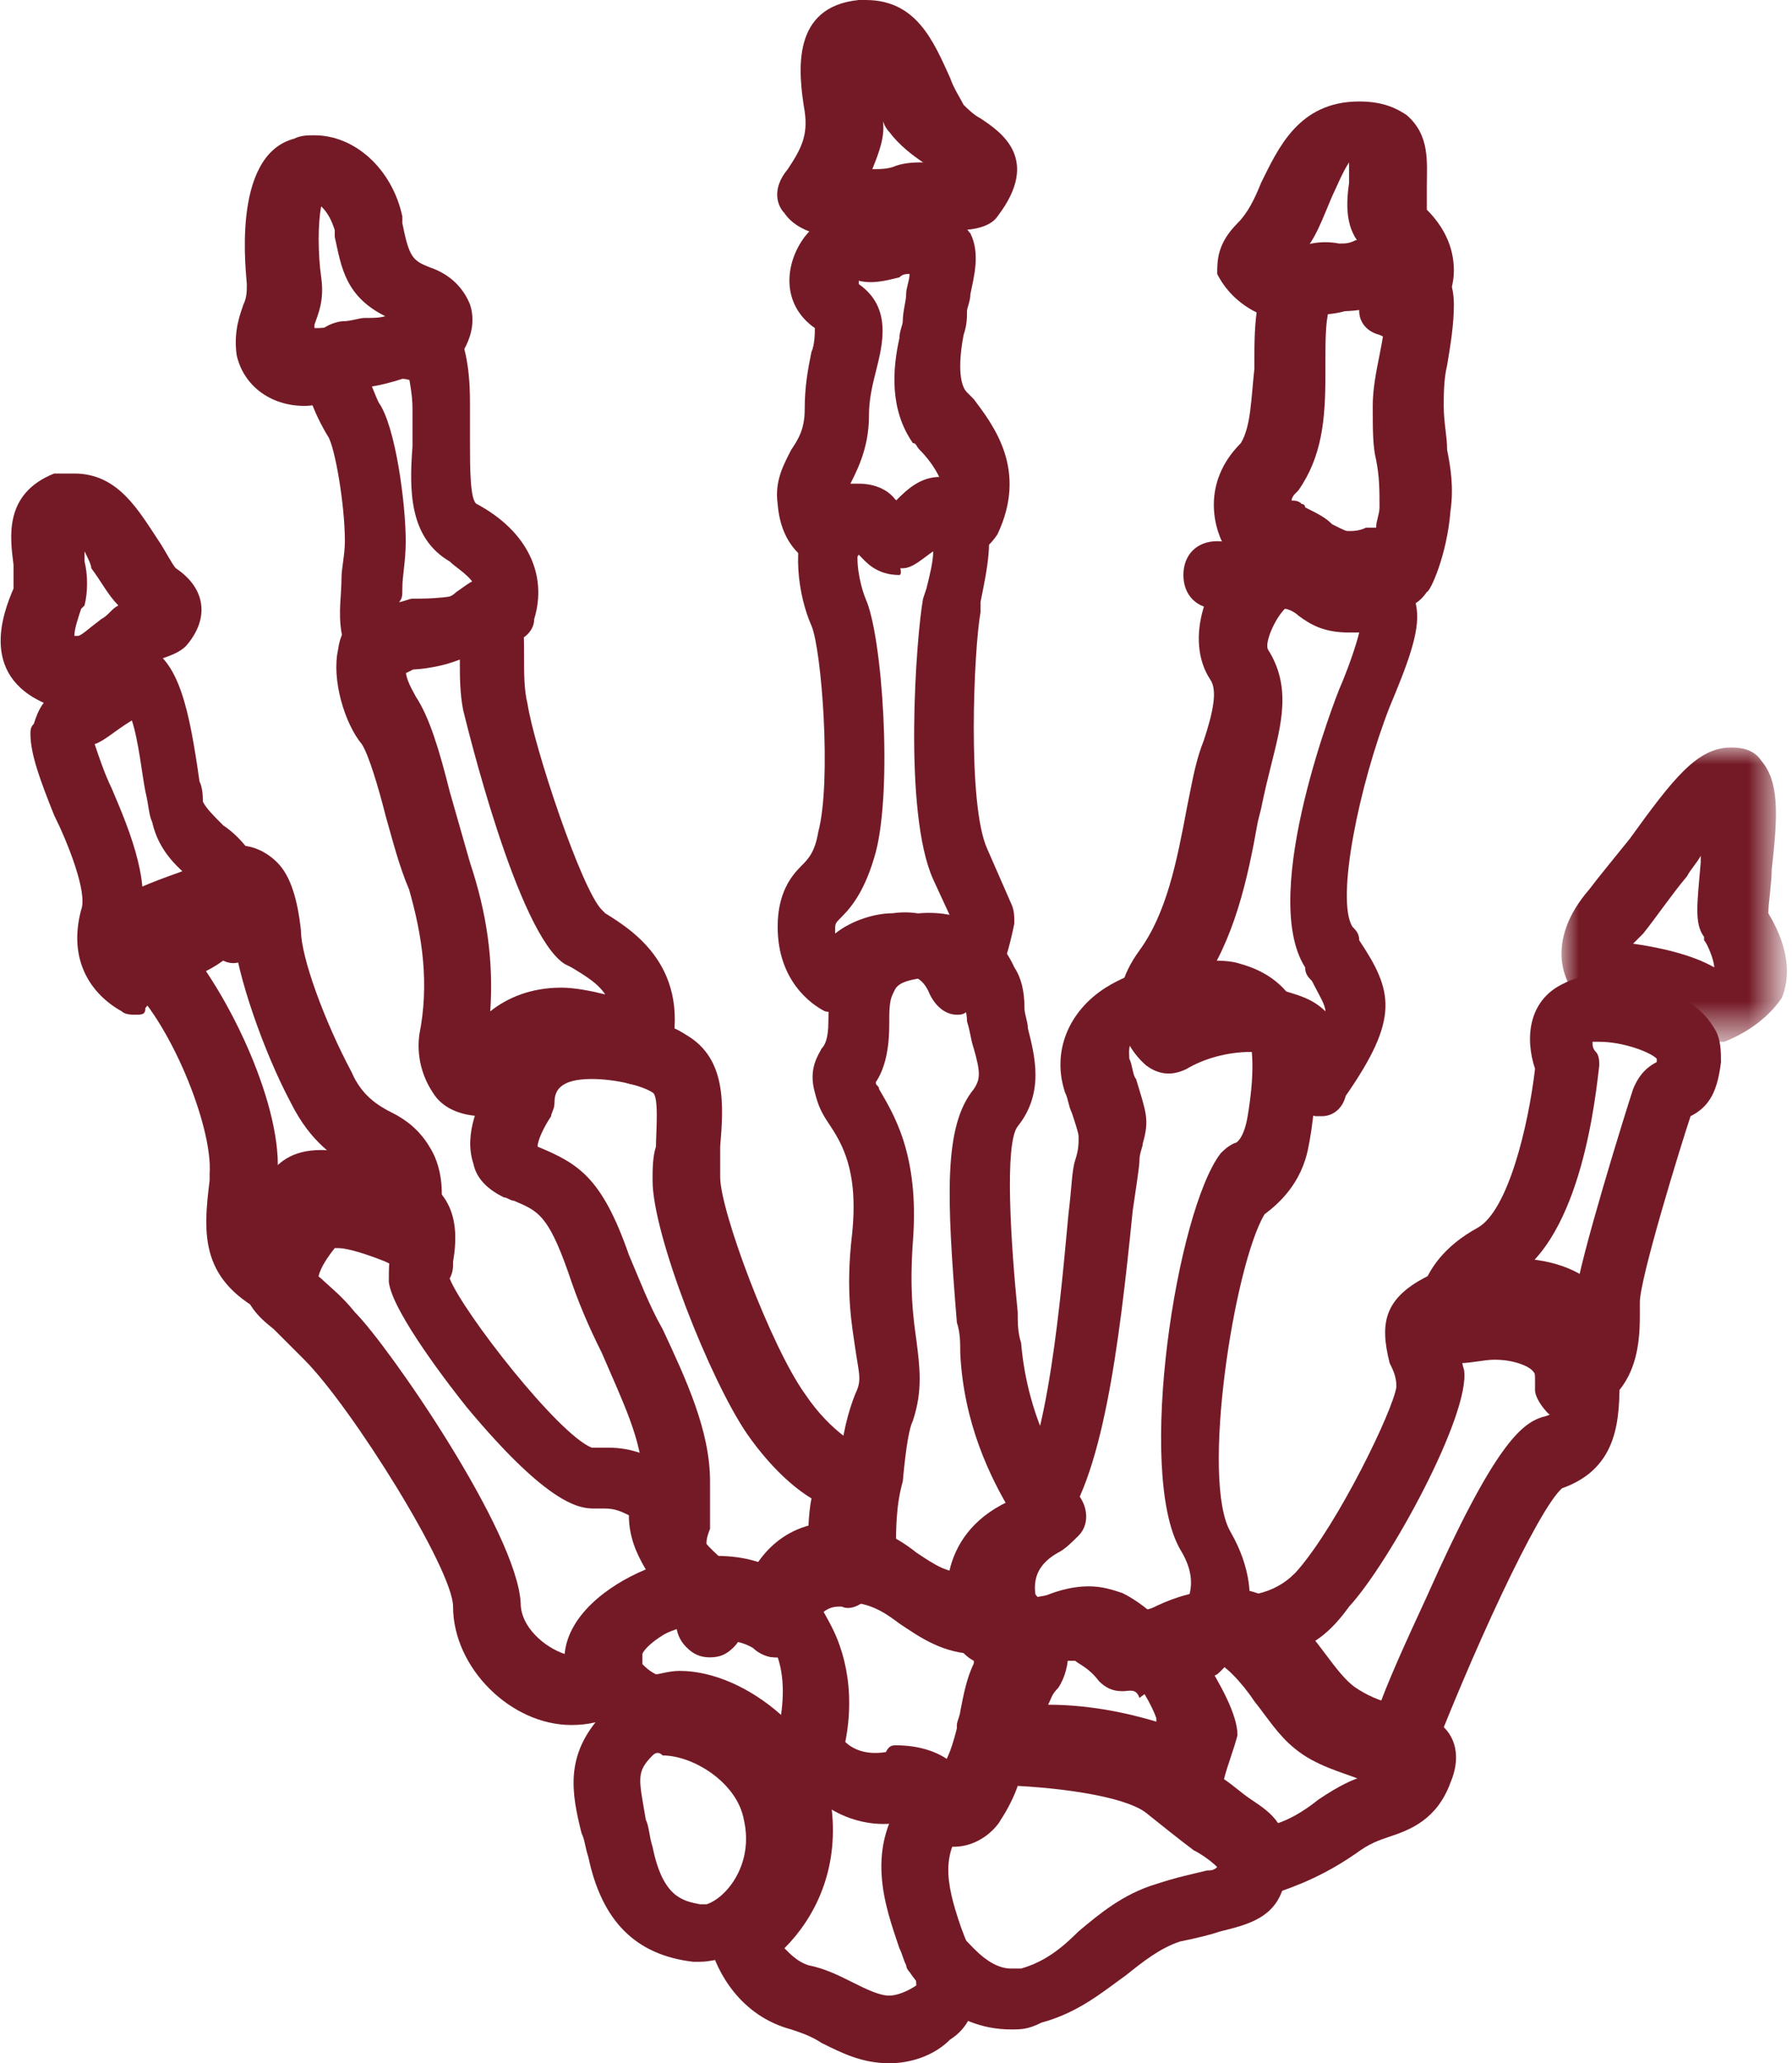
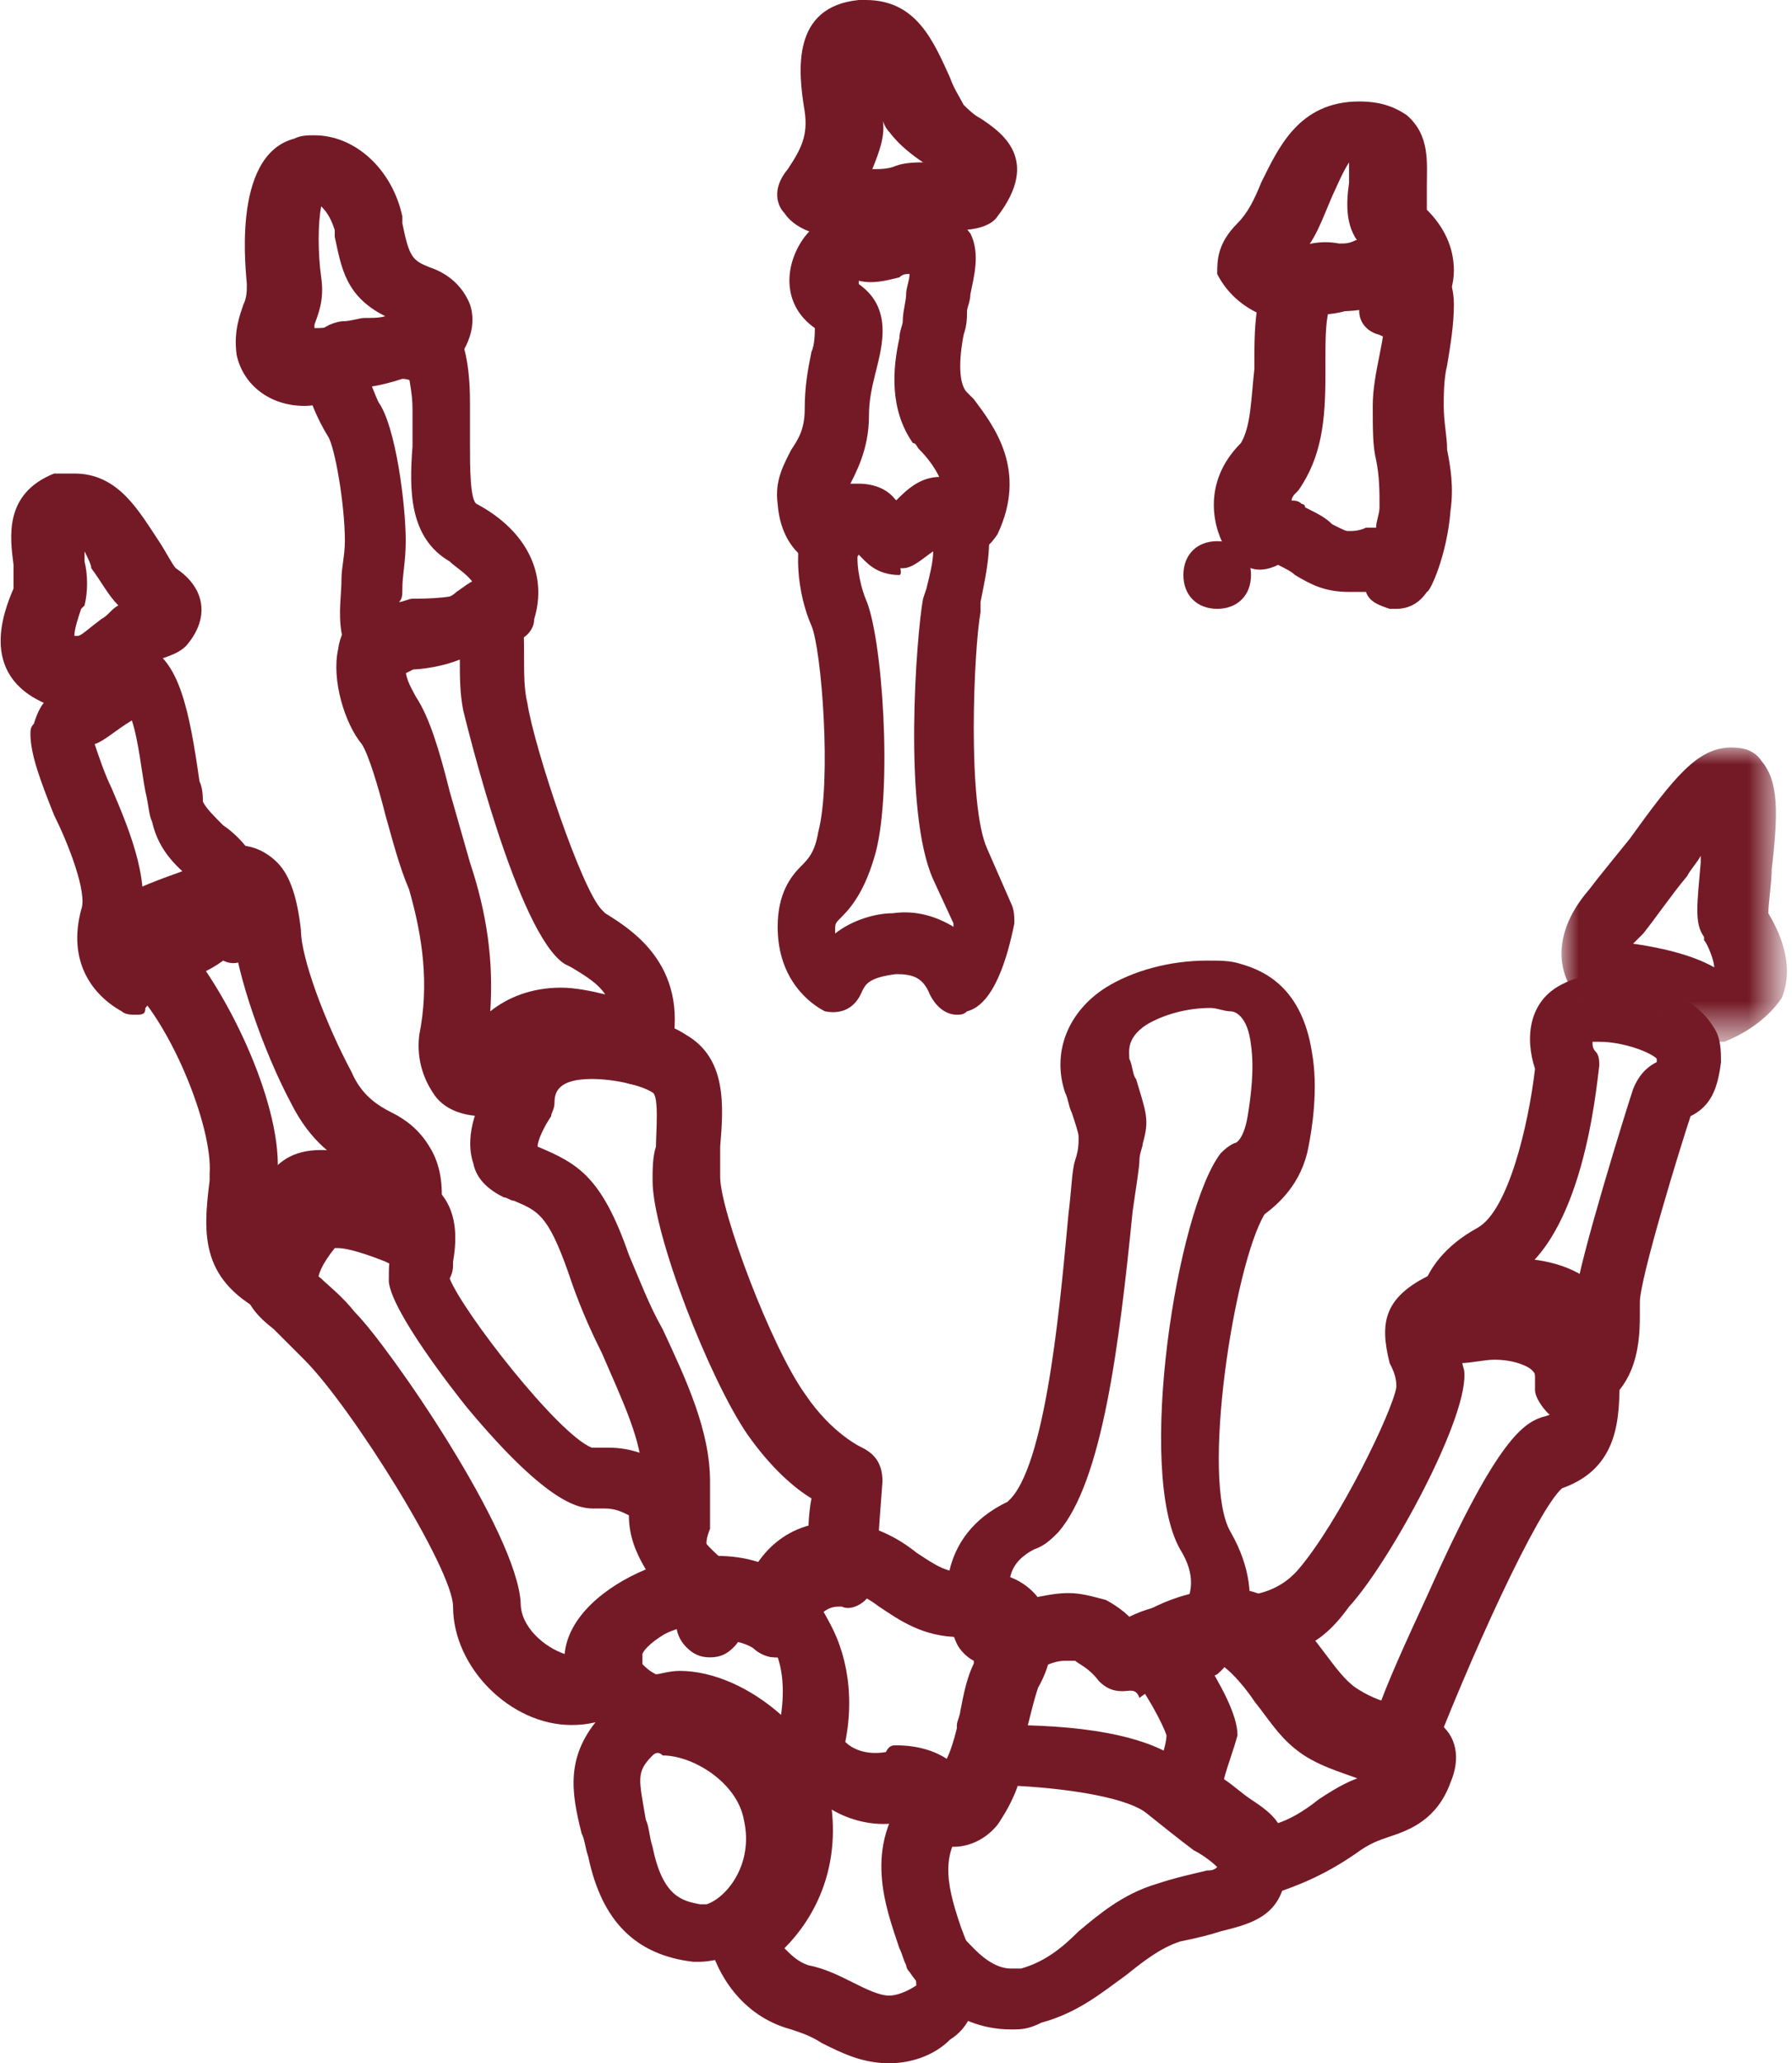
<svg xmlns="http://www.w3.org/2000/svg" version="1.1" id="Layer_1" x="0px" y="0px" viewBox="0 0 53 61" style="enable-background:new 0 0 53 61;" xml:space="preserve">
  <style type="text/css">
	.st0{fill:#741A26;}
	.st1{filter:url(#Adobe_OpacityMaskFilter);}
	.st2{fill-rule:evenodd;clip-rule:evenodd;fill:#FFFFFF;}
	.st3{mask:url(#mask-2_1_);fill:#741A26;}
</style>
  <path id="Fill-1" class="st0" d="M19.3,51.9C19.3,51.9,19.3,51.9,19.3,51.9c-0.5,0.5-0.4,0.7-0.2,1.9c0.1,0.2,0.1,0.5,0.2,0.8  c0.3,1.5,0.9,1.6,1.4,1.7l0,0c0,0,0.1,0,0.2,0c0.6-0.2,1.4-1.2,1.1-2.5c-0.2-1.1-1.5-1.9-2.4-1.9C19.5,51.8,19.4,51.8,19.3,51.9  C19.3,51.9,19.3,51.9,19.3,51.9 M20.7,58c-0.1,0-0.2,0-0.2,0c-1.7-0.2-2.7-1.2-3.1-3.1c-0.1-0.3-0.1-0.5-0.2-0.7  c-0.3-1.2-0.5-2.3,0.6-3.5c0.2-0.2,0.4-0.3,0.6-0.4c0,0,0,0,0,0c0.3-0.1,0.7-0.2,1.1-0.2c1.8,0,3.9,1.3,4.3,3.3  c0.4,2.2-0.9,3.9-2.3,4.5C21.3,57.9,21,58,20.7,58" />
  <path id="Fill-3" class="st0" d="M20.1,49.4c1,0,2.1,0.5,3,1.3c0.1-0.7,0.1-1.6-0.4-2.3c-0.1-0.1-0.2-0.3-0.3-0.3  c-0.3-0.2-0.6-0.3-1-0.3c-1.2,0-2.3,0.8-2.4,1.1c0,0.1,0,0.2,0,0.3c0.1,0.1,0.2,0.2,0.4,0.3C19.5,49.5,19.8,49.4,20.1,49.4 M23.3,54  c0,0-0.1,0-0.1,0c-0.4-0.1-0.7-0.4-0.8-0.8c-0.2-1.2-1.5-1.9-2.3-1.9c-0.2,0-0.3,0-0.3,0c-0.2,0.1-0.4,0.1-0.5,0.1  c-0.8-0.1-1.8-0.6-2.1-1.6C17,49.5,17,49.2,17,48.8c0.2-1.6,2.4-2.8,4.2-2.8c0.8,0,1.5,0.2,2.1,0.6c0.3,0.2,0.6,0.5,0.9,0.8  c0.8,1.2,1,2.7,0.5,4.4c-0.2,0.9-0.6,1.6-0.6,1.6C24,53.8,23.6,54,23.3,54" />
-   <path id="Fill-5" class="st0" d="M26.5,51.6c0.7,0,1.2,0.2,1.5,0.4c0.1-0.2,0.2-0.5,0.3-0.9c0,0,0,0,0-0.1c0-0.1,0.1-0.3,0.1-0.4  c0.1-0.5,0.2-1.1,0.5-1.6c0.1-0.3,0.2-0.5,0.1-0.6c0,0,0,0,0,0c0,0,0,0,0,0c-0.1,0-0.2-0.1-0.4,0c-0.1,0-0.1,0-0.2,0  c-1.1,0-1.8-0.5-2.4-0.9c-0.4-0.3-0.8-0.5-1.2-0.5c0,0-0.1,0-0.1,0c-0.3,0-0.4,0.1-0.6,0.3c0.1,0.1,0.1,0.2,0.2,0.3  c0.7,1,1,2.4,0.7,3.9c0.2,0.2,0.6,0.4,1.2,0.3C26.3,51.6,26.4,51.6,26.5,51.6 M28.2,54c-0.4,0-0.7-0.2-1-0.3l0,0  c-0.3-0.2-0.5-0.3-0.8-0.2c-0.1,0-0.3,0-0.4,0h0c-1.4,0-2.4-0.8-2.8-1.3C23,51.9,23,51.6,23,51.3c0.2-0.8,0.4-2-0.3-2.9  c-0.1-0.1-0.2-0.3-0.3-0.3c-0.3-0.2-0.5-0.6-0.4-1c0.2-0.8,1-2.1,2.7-2.1c0.1,0,0.2,0,0.3,0c0.9,0.1,1.6,0.5,2.1,0.9  c0.6,0.4,0.9,0.6,1.5,0.6c0.4,0,0.8,0,1.2,0.1c0.6,0.2,1.1,0.7,1.2,1.3c0.2,0.6,0.1,1.3-0.3,2c-0.1,0.3-0.2,0.7-0.3,1.1  c0,0.2-0.1,0.4-0.1,0.5c0,0,0,0,0,0.1c-0.1,0.5-0.3,1.1-0.7,1.6C29.4,53.4,28.9,54,28.2,54" />
+   <path id="Fill-5" class="st0" d="M26.5,51.6c0.7,0,1.2,0.2,1.5,0.4c0.1-0.2,0.2-0.5,0.3-0.9c0,0,0,0,0-0.1c0-0.1,0.1-0.3,0.1-0.4  c0.1-0.5,0.2-1.1,0.5-1.6c0.1-0.3,0.2-0.5,0.1-0.6c0,0,0,0,0,0c0,0,0,0,0,0c-0.1,0-0.2-0.1-0.4,0c-0.1,0-0.1,0-0.2,0  c-1.1,0-1.8-0.5-2.4-0.9c-0.4-0.3-0.8-0.5-1.2-0.5c0,0-0.1,0-0.1,0c-0.3,0-0.4,0.1-0.6,0.3c0.1,0.1,0.1,0.2,0.2,0.3  c0.7,1,1,2.4,0.7,3.9c0.2,0.2,0.6,0.4,1.2,0.3C26.3,51.6,26.4,51.6,26.5,51.6 M28.2,54c-0.4,0-0.7-0.2-1-0.3l0,0  c-0.3-0.2-0.5-0.3-0.8-0.2c-0.1,0-0.3,0-0.4,0h0c-1.4,0-2.4-0.8-2.8-1.3C23,51.9,23,51.6,23,51.3c0.2-0.8,0.4-2-0.3-2.9  c-0.1-0.1-0.2-0.3-0.3-0.3c-0.3-0.2-0.5-0.6-0.4-1c0.2-0.8,1-2.1,2.7-2.1c0.1,0,0.2,0,0.3,0c0.9,0.1,1.6,0.5,2.1,0.9  c0.6,0.4,0.9,0.6,1.5,0.6c0.4,0,0.8,0,1.2,0.1c0.6,0.2,1.1,0.7,1.2,1.3c0.2,0.6,0.1,1.3-0.3,2c-0.1,0.3-0.2,0.7-0.3,1.1  c0,0.2-0.1,0.4-0.1,0.5c-0.1,0.5-0.3,1.1-0.7,1.6C29.4,53.4,28.9,54,28.2,54" />
  <path id="Fill-7" class="st0" d="M23,49c-0.6,0-1-0.4-1-1v0c0-0.6,0.4-1,1-1s1,0.4,1,1C24,48.6,23.6,49,23,49" />
  <path id="Fill-9" class="st0" d="M23.2,57.6c0.2,0.2,0.4,0.4,0.7,0.5c0.5,0.1,0.9,0.3,1.3,0.5c0.4,0.2,0.8,0.4,1.1,0.4  c0.2,0,0.5-0.1,0.8-0.3c0-0.1,0-0.2-0.1-0.4c0,0,0,0,0,0l0,0c-0.1-0.2-0.1-0.4-0.2-0.6c-0.3-1-0.8-2.4-0.3-3.8  c-0.7,0.1-1.4-0.1-1.9-0.4c0,0,0,0,0,0C24.8,55.3,24.1,56.7,23.2,57.6 M26.3,61c-0.8,0-1.4-0.3-2-0.6c-0.3-0.2-0.6-0.3-0.9-0.4  c-1.5-0.4-2.2-1.7-2.4-2.5c-0.1-0.5,0.1-1,0.5-1.2c0.6-0.3,1.3-1.3,1.1-2.7c0-0.2,0-0.4,0.1-0.6c0,0,0.3-0.5,0.5-1.3  c0.1-0.4,0.4-0.6,0.7-0.7c0.4-0.1,0.7,0.1,0.9,0.4c0,0,0.6,0.7,1.5,0.6c0.1,0,0.2,0,0.3,0c0.8,0,1.4,0.4,1.7,0.5  c0.2,0.1,0.4,0.4,0.4,0.7c0,0.3,0,0.6-0.2,0.8c-0.7,0.9-0.5,1.8,0,3.2c0.1,0.2,0.1,0.4,0.2,0.6c0,0,0,0,0,0c0.1,0.4,0.5,1.8-0.6,2.5  C27.6,60.8,26.9,61,26.3,61" />
  <path id="Fill-11" class="st0" d="M28.6,57.4c0.2,0.2,0.7,0.8,1.3,0.8c0.1,0,0.2,0,0.3,0c0.7-0.2,1.2-0.6,1.7-1.1  c0.6-0.5,1.3-1.1,2.3-1.4c0.6-0.2,1.1-0.3,1.5-0.4c0.1,0,0.2,0,0.3-0.1c-0.2-0.2-0.5-0.4-0.7-0.5c-0.4-0.3-0.9-0.7-1.4-1.1  c-0.5-0.4-2-0.7-3.8-0.8c-0.1,0.3-0.3,0.7-0.5,1c-0.1,0.2-0.6,0.8-1.4,0.8c0,0-0.1,0-0.1,0c-0.3,0.7,0,1.4,0.3,2.4  C28.5,57.1,28.5,57.3,28.6,57.4 M29.9,60c-1.8,0-2.8-1.4-3-1.7l0,0c-0.1-0.1-0.1-0.2-0.1-0.2v0c-0.1-0.2-0.1-0.3-0.2-0.5  c-0.4-1.2-1.1-3,0.3-4.7c0.3-0.3,0.7-0.4,1.1-0.3c0.1-0.2,0.2-0.5,0.3-0.9c0.1-0.4,0.5-0.7,0.9-0.7c0.1,0,0.2,0,0.5,0  c1.9,0,4.4,0.2,5.5,1.3c0.4,0.4,0.8,0.7,1.2,1c0.6,0.4,1.1,0.8,1.4,1.4C38,55,38,55.3,38,55.6c-0.2,1.1-1.1,1.3-1.9,1.5  c-0.3,0.1-0.7,0.2-1.2,0.3c-0.6,0.2-1.1,0.6-1.6,1c-0.7,0.5-1.4,1.1-2.5,1.4C30.4,60,30.2,60,29.9,60" />
-   <path id="Fill-13" class="st0" d="M31,50.4c1.1,0,2.2,0.2,3.2,0.5c0,0,0,0,0-0.1c-0.1-0.3-0.5-1.1-1.1-1.7c-0.3-0.3-0.5-0.4-0.6-0.5  c-0.1,0-0.1,0-0.2,0c-0.2,0-0.5,0.1-0.7,0.2c0,0.4-0.1,0.8-0.3,1.1C31.1,50.1,31.1,50.2,31,50.4 M34.7,53c-0.2,0-0.5-0.1-0.6-0.2  c-0.4-0.4-2-0.7-3.8-0.7c-0.2,0-0.4,0-0.4,0c-0.3,0-0.5-0.1-0.7-0.3S29,51.3,29,51c0-0.1,0.1-0.3,0.1-0.4c0.1-0.5,0.2-1,0.5-1.4  c0.1-0.2,0.2-0.5,0.1-0.6c-0.1-0.3,0-0.6,0.3-0.9c0.1-0.1,1.1-0.8,2.2-0.8c0.4,0,0.7,0.1,1,0.2c0.4,0.2,0.8,0.5,1.2,0.9  c0.7,0.8,1.6,2.1,1.6,2.8c0,0.7-0.4,1.5-0.4,1.6c-0.1,0.3-0.4,0.4-0.7,0.5C34.8,53,34.8,53,34.7,53" />
  <path id="Fill-15" class="st0" d="M36.2,52.6c0.3,0.2,0.5,0.4,0.8,0.6c0.3,0.2,0.6,0.4,0.8,0.7c0.3-0.1,0.7-0.3,1.2-0.7  c0.6-0.4,1-0.6,1.4-0.7c0.2-0.1,0.3-0.1,0.4-0.2c0,0-0.1,0-0.1,0c-0.5-0.2-1.3-0.4-1.9-0.9c-0.5-0.4-0.8-0.9-1.2-1.3  c-0.4-0.5-0.8-1.1-1.2-1.2c0,0,0,0,0,0c0,0-0.1,0-0.1,0c-0.2,0-0.5,0-0.7,0.1c0.5,0.8,1,1.7,1,2.3C36.5,51.7,36.3,52.2,36.2,52.6   M37.5,56c-0.4,0-0.8-0.2-0.9-0.6c-0.1-0.1-0.5-0.5-0.8-0.7c-0.4-0.3-0.9-0.7-1.4-1.2c-0.3-0.3-0.4-0.7-0.2-1.1  c0.1-0.3,0.3-0.8,0.3-1.1c-0.1-0.3-0.6-1.3-1.2-2c-0.2-0.2-0.3-0.5-0.2-0.7c0-0.3,0.2-0.5,0.4-0.7c0.1-0.1,1.4-1,3-0.9v0  c0,0,0,0,0,0c0.1,0,0.2,0,0.2,0c0,0,0.1,0,0.1,0c1.1,0.2,1.8,1.1,2.4,1.9c0.3,0.4,0.6,0.8,0.9,1c0.3,0.2,0.7,0.4,1.2,0.5  c0.4,0.1,0.8,0.2,1.2,0.5c0.6,0.4,0.7,1.1,0.4,1.8c-0.4,1.1-1.2,1.4-1.8,1.6c-0.3,0.1-0.6,0.2-1,0.5c-1.3,0.9-2.3,1.1-2.4,1.2  C37.6,56,37.6,56,37.5,56" />
  <path id="Fill-17" class="st0" d="M38.3,48.8c0.1,0.1,0.2,0.2,0.3,0.3c0.3,0.4,0.6,0.8,0.9,1.1c0.3,0.3,0.7,0.4,1.2,0.5  c0.3-0.9,0.9-2.2,1.5-3.5c2-4.5,2.8-5.1,3.4-5.3c0.4-0.1,0.4-0.1,0.4-1.4c0-0.2,0-0.5,0-0.7c0-0.1,0-0.2,0-0.3c0-0.2,0-0.2-0.1-0.3  c-0.1-0.1-0.5-0.3-1.2-0.3c-0.4,0-0.7,0.1-1,0.2c-0.1,0-0.2,0.1-0.3,0.1c-0.2,0.1-0.3,0.2-0.4,0.2c0,0.1,0,0.1,0.1,0.2  c0.1,0.2,0.1,0.6,0.2,0.9c0.2,1.3-2.2,5.7-3.4,7C39.4,48.2,38.9,48.6,38.3,48.8 M41.3,53c-0.2,0-0.4-0.1-0.6-0.2  c-0.1,0-0.3-0.1-0.5-0.2c-0.5-0.2-1.3-0.4-1.9-0.9c-0.5-0.4-0.8-0.9-1.2-1.4c-0.4-0.6-0.9-1.1-1.2-1.2C35.3,49,34.9,48.5,35,48  c0.1-0.5,0.6-0.9,1.1-0.8c0.1,0,0.2,0,0.3,0c0.6,0,1.4-0.1,2-0.8c1.2-1.4,2.8-4.7,2.9-5.4c0-0.3-0.1-0.5-0.2-0.7  c-0.3-1.2-0.2-2,1.4-2.7c0.2-0.1,0.4-0.2,0.6-0.2c0.5-0.2,1.1-0.2,1.6-0.2c1.1,0,2,0.3,2.6,0.9c0.4,0.5,0.7,1.1,0.6,1.7  c0,0.1,0,0.1,0,0.2c0,0.3,0,0.5,0,0.7c0,1.2,0,2.7-1.7,3.3c-0.7,0.6-2.7,4.9-4.1,8.6c-0.1,0.3-0.4,0.5-0.7,0.6  C41.4,53,41.3,53,41.3,53" />
  <path id="Fill-19" class="st0" d="M31.6,47.1c0.4,0,0.7,0.1,1.1,0.2c0.2,0.1,0.5,0.3,0.7,0.5c0.4-0.2,1-0.4,1.7-0.4  c0.1-0.3,0.3-0.8-0.2-1.6c-1.3-2.3-0.1-10,1.2-11.7c0.1-0.1,0.2-0.2,0.4-0.3c0.1,0,0.3-0.2,0.4-0.8c0.1-0.6,0.2-1.4,0.1-2.1  c-0.1-0.9-0.5-1-0.6-1c-0.2,0-0.4-0.1-0.6-0.1c-0.7,0-1.4,0.2-1.9,0.5c-0.6,0.4-0.5,0.8-0.5,1c0.1,0.2,0.1,0.5,0.2,0.6  c0.3,1,0.4,1.2,0.2,1.9c0,0.1-0.1,0.3-0.1,0.5c0,0.2-0.1,0.8-0.2,1.5c-0.4,4-0.9,8-2.2,9.5c-0.2,0.2-0.4,0.4-0.7,0.5  c-0.8,0.4-0.8,1-0.7,1.4c0,0,0.1,0.1,0.1,0.1C30.5,47.3,31,47.1,31.6,47.1 M33.2,50c-0.3,0-0.5-0.1-0.7-0.3  c-0.3-0.4-0.6-0.5-0.7-0.6c-0.1,0-0.2,0-0.3,0c-0.5,0-1,0.4-1.2,0.5c-0.3,0.2-0.6,0.3-0.9,0.2c-0.3-0.1-0.6-0.3-0.6-0.7c0,0,0,0,0,0  c0,0,0,0,0,0c-0.2-0.1-0.4-0.3-0.5-0.5c-0.5-1.1-0.6-3.2,1.5-4.2c0,0,0,0,0.1-0.1c1.1-1.2,1.5-6.3,1.7-8.4c0.1-0.8,0.1-1.3,0.2-1.6  c0.1-0.3,0.1-0.5,0.1-0.6c0-0.1,0-0.1,0-0.1c0-0.1-0.1-0.4-0.2-0.7c-0.1-0.2-0.1-0.4-0.2-0.6c-0.4-1.2,0.1-2.4,1.2-3.1  c0.8-0.5,1.9-0.8,3-0.8c0.4,0,0.7,0,1,0.1c0.7,0.2,1.8,0.7,2.1,2.6c0.2,1.1,0,2.3-0.1,2.8c-0.2,1.1-0.9,1.7-1.3,2  c-0.9,1.5-1.9,7.9-1,9.4c1.2,2.1,0.2,3.7-0.4,4.2c-0.2,0.1-0.4,0.2-0.7,0.2c-0.9-0.1-1.6,0.5-1.6,0.5C33.6,49.9,33.4,50,33.2,50" />
  <path id="Fill-21" class="st0" d="M36.1,49c0,0-0.1,0-0.1,0c0,0,0,0,0,0c-0.1,0-0.2,0-0.2,0c-0.4-0.1-0.7-0.5-0.7-1  c0-0.6,0.5-1.1,1.1-1c0,0,0,0,0.1,0l0,0c0.5,0.1,0.8,0.5,0.8,1C37,48.6,36.6,49,36.1,49" />
  <path id="Fill-23" class="st0" d="M44.3,38.3c1,0,1.8,0.3,2.3,0.7c0-0.1,0-0.1,0-0.2c0-0.2,0-0.4,0-0.5c0.1-1,1.5-5.5,1.7-6.1  c0.2-0.5,0.5-0.7,0.7-0.8c0,0,0,0,0-0.1c-0.2-0.2-1-0.5-1.7-0.5c-0.1,0-0.1,0-0.2,0c0,0.1,0,0.2,0.1,0.3c0.1,0.1,0.1,0.3,0.1,0.4  c-0.1,0.8-0.5,5.1-2.6,6.3C44.5,38.1,44.4,38.2,44.3,38.3C44.3,38.3,44.3,38.3,44.3,38.3 M46.4,42c-0.2,0-0.4-0.1-0.6-0.2  c-0.2-0.2-0.4-0.5-0.4-0.7c0-0.1,0-0.2,0-0.3c0-0.2,0-0.2-0.1-0.3c-0.1-0.1-0.5-0.3-1.1-0.3c-0.3,0-0.7,0.1-1,0.1  c-0.4,0.1-0.9-0.1-1.1-0.5c-0.3-0.7-0.4-2.4,1.6-3.5c0.9-0.5,1.5-3,1.7-4.7c-0.3-0.9-0.2-2,0.8-2.5c0.2-0.1,0.4-0.2,0.7-0.2  c0.1,0,0.3,0,0.4,0c0.9,0,2.7,0.3,3.4,1.5c0.2,0.3,0.2,0.7,0.2,1c-0.1,0.8-0.3,1.3-0.9,1.6c-0.3,0.9-1.5,4.8-1.5,5.5  c0,0.1,0,0.3,0,0.4c0,0.9-0.1,2.5-1.9,3C46.6,42,46.5,42,46.4,42" />
  <g id="Group-27" transform="translate(46, 22)">
    <g id="Clip-26">
	</g>
    <defs>
      <filter id="Adobe_OpacityMaskFilter" filterUnits="userSpaceOnUse" x="0.2" y="0.1" width="6.6" height="8.7">
        <feColorMatrix type="matrix" values="1 0 0 0 0  0 1 0 0 0  0 0 1 0 0  0 0 0 1 0" />
      </filter>
    </defs>
    <mask maskUnits="userSpaceOnUse" x="0.2" y="0.1" width="6.6" height="8.7" id="mask-2_1_">
      <g class="st1">
        <polygon id="path-1_1_" class="st2" points="0.2,0.1 6.8,0.1 6.8,8.8 0.2,8.8    " />
      </g>
    </mask>
    <path id="Fill-25" class="st3" d="M2.3,5.9C3,6,4,6.2,4.7,6.6c0-0.2-0.2-0.7-0.3-0.8l0-0.1C4.1,5.3,4.2,4.7,4.3,3.5   c0-0.1,0-0.1,0-0.2C4.2,3.5,4,3.7,3.9,3.9C3.4,4.5,3,5.1,2.6,5.6C2.5,5.7,2.4,5.8,2.3,5.9 M4.7,8.8C4.3,8.8,4,8.7,3.8,8.3   c-0.2-0.2-1-0.5-1.9-0.5c-0.1,0-0.2,0-0.2,0C1.3,7.9,1,7.8,0.8,7.6C0.2,7.1-0.3,5.8,1,4.3c0.3-0.4,0.8-1,1.2-1.5   c1.3-1.8,2-2.7,3-2.7c0.4,0,0.7,0.1,0.9,0.4C6.6,1.1,6.6,2,6.4,3.7c0,0.4-0.1,1-0.1,1.3c0.3,0.5,0.8,1.5,0.4,2.5   C6.5,7.8,6,8.4,5,8.8C4.9,8.8,4.8,8.8,4.7,8.8" />
  </g>
-   <path id="Fill-28" class="st0" d="M36.9,29.2c0.4,0,0.7,0,1.1,0.1c0.3,0.1,0.8,0.2,1.2,0.6c0-0.2-0.2-0.5-0.4-0.9  c-0.1-0.1-0.2-0.2-0.2-0.4c-1.4-2.2,1-8.2,1-8.2c0.3-0.7,0.5-1.3,0.6-1.7c-0.1,0-0.2,0-0.3,0c-0.7,0-1.1-0.2-1.5-0.5  c-0.1-0.1-0.3-0.2-0.4-0.2c-0.3,0.3-0.6,1-0.5,1.2c0.7,1.1,0.4,2.2,0.1,3.4c-0.1,0.4-0.2,0.8-0.3,1.3l-0.1,0.4  c-0.3,1.7-0.7,3.5-1.7,4.9c-0.1,0.1-0.1,0.1-0.1,0.2C35.7,29.3,36.3,29.2,36.9,29.2 M39.1,33c-0.1,0-0.2,0-0.2,0  c-0.4-0.1-0.7-0.4-0.7-0.8c-0.1-0.9-0.5-1-0.6-1c-0.2,0-0.4-0.1-0.6-0.1c-0.7,0-1.4,0.2-1.9,0.5c-0.4,0.2-0.8,0.2-1.2-0.1  c-0.7-0.6-1.3-1.9-0.2-3.4c0.8-1.1,1.1-2.6,1.4-4.2l0.1-0.5c0.1-0.5,0.2-1,0.4-1.5c0.3-0.9,0.4-1.5,0.2-1.8c-0.8-1.2-0.1-3.1,1-3.9  c0.5-0.4,1.1-0.5,1.6-0.3c0,0,0.1,0,0.1,0.1c0.3,0.2,0.6,0.3,0.8,0.5c0.3,0.2,0.3,0.2,0.4,0.2c0.1,0,0.2,0,0.4-0.1  c0.1,0,0.2,0,0.3,0c0.8,0,1.4,0.6,1.5,1.4c0.1,0.7-0.3,1.7-0.8,2.9c-0.9,2.3-1.6,5.7-1.1,6.5c0.1,0.1,0.2,0.2,0.2,0.4  c1,1.5,1.2,2.3-0.4,4.6C39.7,32.8,39.4,33,39.1,33" />
  <path id="Fill-30" class="st0" d="M38.2,14.8c0.1,0,0.2,0,0.3,0.1c0,0,0.1,0,0.1,0.1c0.4,0.2,0.6,0.3,0.8,0.5  c0.4,0.2,0.4,0.2,0.5,0.2c0.1,0,0.3,0,0.5-0.1c0.1,0,0.2,0,0.3,0c0-0.2,0.1-0.4,0.1-0.6c0-0.5,0-0.9-0.1-1.4  c-0.1-0.4-0.1-0.9-0.1-1.6c0-0.5,0.1-1,0.2-1.5c0.1-0.5,0.2-1,0.1-1.4c0-0.1,0-0.1,0-0.1c0,0-0.1,0-0.1,0c-0.2,0.1-0.6,0.2-1.1,0.2  c-0.1,0-0.2,0-0.4,0c-0.1,0.3-0.1,1-0.1,1.5c0,0.1,0,0.3,0,0.4c0,1.3-0.1,2.4-0.8,3.4c0,0-0.1,0.1-0.1,0.1  C38.3,14.6,38.2,14.7,38.2,14.8 M41.3,18c-0.1,0-0.1,0-0.2,0c-0.3-0.1-0.6-0.2-0.7-0.5c-0.2,0-0.3,0-0.5,0c-0.7,0-1.1-0.2-1.6-0.5  c-0.1-0.1-0.3-0.2-0.5-0.3c-0.2,0.1-0.5,0.2-0.8,0.1c-0.3-0.1-0.5-0.2-0.7-0.5c-0.4-0.6-0.8-2,0.4-3.2c0.3-0.5,0.3-1.3,0.4-2.2  c0-0.1,0-0.3,0-0.4c0-1.2,0.1-2.3,0.8-2.9c0.1-0.1,0.2-0.1,0.3-0.2c0.4-0.2,0.9-0.3,1.4-0.2c0.2,0,0.3,0,0.5-0.1  C40.3,7.1,40.6,7,40.9,7c0.4,0,0.8,0.1,1.2,0.4C42.7,7.7,43,8.3,43,9c0,0.6-0.1,1.2-0.2,1.8c-0.1,0.4-0.1,0.9-0.1,1.2  c0,0.5,0.1,0.9,0.1,1.3c0.1,0.5,0.2,1.1,0.1,1.8c-0.1,1.3-0.6,2.4-0.7,2.4C42,17.8,41.7,18,41.3,18" />
  <path id="Fill-32" class="st0" d="M36,18c-0.6,0-1-0.4-1-1v0c0-0.6,0.4-1,1-1s1,0.4,1,1C37,17.6,36.6,18,36,18" />
  <path id="Fill-34" class="st0" d="M38.5,7.5c0.1,0,0.2,0,0.3,0c0.2,0,0.3,0,0.5-0.1c0.2-0.1,0.5-0.1,0.9-0.1c0,0,0.1,0,0.1,0  c-0.5-0.5-0.5-1.2-0.4-1.9c0-0.2,0-0.4,0-0.6c-0.2,0.3-0.4,0.8-0.5,1C39.1,6.5,38.9,7.1,38.5,7.5 M41.3,10c-0.2,0-0.3,0-0.5-0.1  c-0.4-0.1-0.6-0.4-0.6-0.7c0,0,0-0.1,0-0.1c0,0-0.1,0-0.1,0c-0.3,0.1-0.6,0.2-1.1,0.2c-0.2,0-0.3,0-0.5,0c-0.3,0.2-0.8,0.2-1.2,0  C36.6,9,36.2,8.5,36,8.1C36,7.7,36,7.2,36.6,6.6c0.3-0.3,0.5-0.7,0.7-1.2c0.5-1,1.1-2.4,2.9-2.4c0.7,0,1.1,0.2,1.4,0.4  c0.7,0.6,0.6,1.4,0.6,2.1c0,0.2,0,0.5,0,0.7C42.7,6.7,43,7.3,43,8c0,0.8-0.5,1.5-1.1,1.8C41.7,9.9,41.5,10,41.3,10" />
  <path id="Fill-36" class="st0" d="M21.7,46.7c0.3,0,0.5,0.1,0.8,0.1c0.3-0.4,0.8-0.8,1.4-1c0-0.4,0-1,0.1-1.5  c-0.5-0.3-1.2-0.9-1.9-1.9c-1.1-1.6-2.8-5.9-2.8-7.5c0-0.3,0-0.7,0.1-1c0-0.4,0.1-1.5-0.1-1.6c-0.3-0.2-1.1-0.4-1.8-0.4  c-1,0-1.1,0.4-1.1,0.7c0,0.2-0.1,0.3-0.1,0.4c-0.2,0.3-0.4,0.7-0.4,0.9c0,0,0,0,0,0c1.2,0.5,1.9,0.9,2.7,3.2c0.3,0.7,0.6,1.5,1,2.2  c0.7,1.5,1.4,3,1.4,4.5c0,0.3,0,0.5,0,0.8c0,0.2,0,0.4,0,0.6C20.8,45.7,20.8,46,21.7,46.7 M22.9,49c-0.2,0-0.4-0.1-0.5-0.2  c-0.3-0.2-0.6-0.3-1-0.3c-0.2,0-0.4-0.1-0.6-0.2c-1.4-1.1-1.9-1.8-1.8-3.2c0-0.2,0-0.4,0-0.7c0-0.2,0-0.5,0-0.7  c0-1.1-0.6-2.3-1.2-3.7c-0.4-0.8-0.7-1.5-1-2.4c-0.6-1.7-0.9-1.8-1.6-2.1c-0.1,0-0.2-0.1-0.3-0.1c-0.4-0.2-0.8-0.5-0.9-1  c-0.3-0.9,0.2-1.9,0.5-2.4c0.2-1.3,1.3-2.1,3-2.1c1.1,0,2.2,0.3,2.8,0.7c1.2,0.7,1.1,2.1,1,3.3c0,0.3,0,0.6,0,0.9c0,1,1.5,5,2.5,6.4  c0.8,1.2,1.7,1.6,1.7,1.6c0.4,0.2,0.6,0.5,0.6,1c-0.1,1.3-0.2,2.8-0.2,2.8c0,0.3-0.1,0.5-0.3,0.7c-0.2,0.2-0.5,0.3-0.7,0.2  c0,0-0.1,0-0.1,0c-0.6,0-0.8,0.7-0.8,0.7c-0.1,0.3-0.3,0.5-0.6,0.6C23.2,49,23.1,49,22.9,49" />
  <path id="Fill-38" class="st0" d="M25.4,16.2c-0.1,0.3,0,1,0.2,1.5c0.5,1.1,0.8,5.6,0.3,7.5c-0.3,1.1-0.7,1.6-1,1.9  c-0.2,0.2-0.2,0.2-0.2,0.4c0,0.1,0,0.1,0,0.1c0.5-0.4,1.2-0.6,1.7-0.6c0.7-0.1,1.3,0.1,1.8,0.4c0,0,0-0.1,0-0.1L27.6,26  c-0.9-2-0.5-7.2-0.3-8.3l0.1-0.3c0.1-0.4,0.2-0.8,0.2-1.1c-0.3,0.2-0.6,0.5-0.9,0.5c-0.1,0-0.1,0-0.2,0  C25.9,16.8,25.6,16.4,25.4,16.2 M28.3,30c-0.3,0-0.6-0.2-0.8-0.6c-0.2-0.5-0.5-0.6-1-0.6c-0.8,0.1-0.9,0.3-1,0.5  c-0.2,0.5-0.6,0.7-1.1,0.6C24,29.7,23,29,23,27.4c0-1,0.4-1.5,0.7-1.8c0.2-0.2,0.4-0.4,0.5-1c0.4-1.5,0.1-5.4-0.2-6.1  c-0.4-0.9-0.6-2.4-0.1-3.3c0.2-0.5,0.6-0.8,1.1-0.9c0.1,0,0.3,0,0.4,0c0.5,0,0.9,0.2,1.1,0.5c0,0,0,0,0,0c0.3-0.3,0.7-0.7,1.3-0.7  c0.4,0,0.7,0.2,1,0.5c0.1,0.2,0.2,0.3,0.3,0.5c0,0,0,0,0,0c0.3,0.8,0.1,1.7-0.1,2.7L29,18.1c-0.2,1.1-0.4,5.7,0.2,7l0.7,1.6  c0.1,0.2,0.1,0.4,0.1,0.6c-0.2,1-0.6,2.4-1.4,2.6C28.5,30,28.4,30,28.3,30" />
-   <path id="Fill-40" class="st0" d="M26.5,45.8c0.5,0.2,0.8,0.4,1.2,0.7c0.4,0.3,0.7,0.5,1.1,0.6c0-0.8,0.3-1.7,1.1-2.4  c-0.6-1-1.4-2.6-1.5-4.7c0-0.3,0-0.6-0.1-0.9c-0.3-3.7-0.4-5.8,0.5-6.9c0.2-0.3,0.2-0.5,0-1.2c-0.1-0.3-0.1-0.5-0.2-0.8  c0-0.3-0.1-0.5-0.2-0.7c-0.2-0.5-0.5-0.6-1-0.6c-0.9,0.1-0.9,0.3-1,0.5c-0.1,0.2-0.1,0.5-0.1,0.9c0,0.9-0.2,1.4-0.4,1.7  c0,0.1,0.1,0.1,0.1,0.2c0.4,0.7,1.2,1.9,1,4.5c-0.1,1.4,0,2.2,0.1,2.9c0.1,0.8,0.2,1.5-0.1,2.4c-0.1,0.2-0.2,0.7-0.3,1.8  C26.5,44.5,26.5,45.2,26.5,45.8 M29.8,49c0,0-0.1,0-0.1,0c-0.1,0-0.1,0-0.2-0.1c0,0-0.2-0.1-0.4,0c-0.1,0-0.1,0-0.2,0  c-1,0-1.7-0.5-2.3-0.9c-0.4-0.3-0.7-0.5-1.2-0.6c-0.5,0-0.8-0.5-0.8-0.9c0-0.1,0-1.5,0.2-3c0.1-1.1,0.3-1.8,0.5-2.3  c0.2-0.4,0.1-0.6,0-1.3c-0.1-0.7-0.3-1.7-0.1-3.4c0.2-1.9-0.3-2.7-0.7-3.3c-0.2-0.3-0.3-0.5-0.4-0.9c-0.2-0.7,0.1-1.1,0.2-1.3  c0.1-0.1,0.2-0.3,0.2-0.8c0-0.6,0.1-1.1,0.2-1.5c0.5-1.3,1.6-1.6,2.5-1.7c1.3-0.1,2.3,0.5,2.8,1.6c0.2,0.3,0.3,0.7,0.3,1.2  c0,0.2,0.1,0.4,0.1,0.6c0.2,0.8,0.5,1.9-0.3,2.9c-0.4,0.5-0.2,3.5,0,5.5c0,0.3,0,0.6,0.1,0.9c0.2,2.4,1.3,4,1.7,4.5  c0.3,0.4,0.3,0.9,0,1.2c-0.2,0.2-0.4,0.4-0.6,0.5c-0.9,0.5-0.7,1.2-0.6,1.6c0.1,0.1,0.1,0.3,0.1,0.4C30.7,48.6,30.3,49,29.8,49" />
  <path id="Fill-42" class="st0" d="M25.5,14.5c0.6,0,1,0.2,1.2,0.5c0,0,0,0,0,0c0.3-0.2,0.7-0.5,1.2-0.6c-0.1-0.3-0.3-0.7-0.7-1.1  c-0.1-0.1-0.1-0.2-0.2-0.2c-0.7-1-0.6-2.2-0.4-3.1c0-0.2,0.1-0.4,0.1-0.5c0-0.3,0.1-0.6,0.1-0.8c0-0.2,0.1-0.4,0.1-0.6  c-0.1,0-0.2,0-0.3,0.1c-0.4,0.1-0.8,0.2-1.2,0.1c0,0,0,0.1,0,0.1c1,0.7,0.7,1.8,0.5,2.6c-0.1,0.4-0.2,0.8-0.2,1.3  c0,1-0.4,1.7-0.6,2.1c-0.1,0.2-0.1,0.2-0.2,0.3C25.2,14.5,25.3,14.5,25.5,14.5 M26.6,17c-0.7,0-1-0.4-1.2-0.6  c-0.3,0.4-0.8,0.5-1.3,0.3c-0.2-0.1-1-0.5-1.1-1.8c-0.1-0.7,0.2-1.2,0.4-1.6c0.2-0.3,0.4-0.6,0.4-1.2c0-0.7,0.1-1.2,0.2-1.7  c0.1-0.2,0.1-0.6,0.1-0.7c-1-0.7-0.9-1.9-0.3-2.7c0.4-0.5,0.9-0.8,1.4-0.8c0.1,0,0.3,0,0.4,0c0.1,0,0.3-0.1,0.5-0.1  c0.3-0.1,0.7-0.2,1-0.2c0.7,0,1.1,0.3,1.3,0.6c0.1,0.1,0.2,0.3,0.3,0.4c0.3,0.6,0.1,1.3,0,1.8c0,0.2-0.1,0.4-0.1,0.5  c0,0.2,0,0.4-0.1,0.7c-0.1,0.5-0.2,1.4,0.1,1.7c0.1,0.1,0.1,0.1,0.2,0.2c0.6,0.8,1.6,2.1,0.7,4c-0.2,0.3-0.5,0.6-0.9,0.6  c-0.3,0-0.5-0.1-0.7-0.3c0,0,0,0-0.1,0c-0.3,0.2-0.7,0.5-1.2,0.6C26.7,17,26.6,17,26.6,17" />
  <path id="Fill-44" class="st0" d="M25.8,5c0,0,0.1,0,0.1,0C26,5,26.3,5,26.5,4.9c0.3-0.1,0.6-0.1,0.9-0.1c0,0,0,0-0.1,0  c-0.3-0.2-0.7-0.5-1-0.9c-0.1-0.1-0.2-0.3-0.2-0.4C26.2,4,26,4.5,25.8,5 M24.8,7c0,0-0.1,0-0.1,0c-0.2,0-1.1-0.1-1.5-0.7  C23,6.1,22.8,5.6,23.3,5c0.4-0.6,0.6-1,0.5-1.7l0,0c-0.2-1.2-0.4-3.1,1.6-3.3c0.1,0,0.2,0,0.2,0c1.5,0,2,1.2,2.5,2.3  c0.1,0.3,0.3,0.6,0.4,0.8c0.1,0.1,0.3,0.3,0.5,0.4c0.6,0.4,1.8,1.2,0.5,2.9c-0.2,0.3-0.7,0.4-1.1,0.4c-0.3,0-0.6-0.2-0.8-0.3  c-0.1,0-0.3,0-0.4,0.1c-0.4,0.1-0.9,0.2-1.4,0.1C25.5,6.9,25.1,7,24.8,7" />
  <path id="Fill-46" class="st0" d="M25,8L25,8c-0.6,0-1-0.4-1-1s0.4-1,1-1c0.6,0,1,0.4,1,1S25.6,8,25,8" />
  <path id="Fill-48" class="st0" d="M21,49c-0.3,0-0.5-0.1-0.7-0.3l0,0c-0.4-0.4-0.4-1,0-1.4c0.4-0.4,1-0.4,1.4,0c0.4,0.4,0.4,1,0,1.4  C21.5,48.9,21.3,49,21,49" />
  <path id="Fill-50" class="st0" d="M12,19.8c0,0.3,0.2,0.6,0.3,0.8c0.4,0.6,0.7,1.6,1,2.8c0.2,0.7,0.4,1.4,0.6,2.1  c0.5,1.5,0.7,2.9,0.6,4.4c0.5-0.4,1.2-0.7,2.1-0.7c0.4,0,0.9,0.1,1.3,0.2c-0.2-0.3-0.5-0.5-1-0.8l-0.2-0.1c-1.4-0.9-2.9-7.1-3-7.5  c-0.1-0.5-0.1-1-0.1-1.5C13.1,19.7,12.5,19.8,12,19.8 M14.3,33c-0.6,0-1.2-0.2-1.5-0.7c-0.2-0.3-0.5-0.9-0.4-1.7  c0.3-1.5,0.1-2.9-0.3-4.3c-0.3-0.7-0.5-1.5-0.7-2.2c-0.2-0.8-0.5-1.8-0.7-2.1c-0.5-0.6-0.9-1.9-0.7-2.8c0.1-0.8,0.7-1.3,1.5-1.3  c0.4,0,1.6,0,2-0.4c0.3-0.2,0.5-0.4,0.8-0.4c0.4,0,0.9,0.3,1.1,1c0.1,0.4,0.1,0.8,0.1,1.4c0,0.4,0,0.9,0.1,1.3  c0.2,1.3,1.6,5.5,2.2,6.1l0.1,0.1c0.8,0.5,2.6,1.6,1.9,4.3c-0.1,0.3-0.3,0.6-0.6,0.7c-0.3,0.1-0.6,0.1-0.9-0.1  c-0.3-0.2-1.1-0.4-1.8-0.4c-1.1,0-1.1,0.5-1.1,0.7c0,0.5-0.4,0.8-0.8,0.9C14.7,33,14.5,33,14.3,33" />
  <path id="Fill-52" class="st0" d="M10.9,11.2c0.1,0.2,0.2,0.5,0.3,0.7c0.5,0.7,0.8,3,0.8,4.1c0,0.6-0.1,1-0.1,1.4  c0,0.2,0,0.3-0.1,0.4c0.1,0,0.3-0.1,0.4-0.1c0.4,0,1.4,0,1.8-0.3c0,0,0,0,0.1,0c-0.2-0.4-0.6-0.6-0.8-0.8c-1.2-0.7-1.2-2.1-1.1-3.4  c0-0.4,0-0.8,0-1.1c0-0.5-0.1-0.8-0.1-1C11.6,11.1,11.3,11.1,10.9,11.2C10.9,11.2,10.9,11.2,10.9,11.2 M11.5,20  c-0.5,0-1.2-0.3-1.4-1.3c-0.1-0.6,0-1.1,0-1.6c0-0.3,0.1-0.7,0.1-1.1c0-1.1-0.3-2.8-0.5-3.1c0,0-0.7-1.1-0.7-2  c0-0.7,0.4-1.3,1.1-1.4c0.3,0,0.5-0.1,0.7-0.1c0.4,0,0.6,0,0.9-0.2c0.7-0.4,1.4-0.2,1.8,0.5c0.2,0.4,0.4,1,0.4,2.2  c0,0.4,0,0.8,0,1.2c0,0.7,0,1.7,0.2,1.8c1.5,0.8,2.1,2.1,1.7,3.4C15.8,18.7,15.4,19,15,19c0,0,0,0,0,0c-0.1,0-0.1,0-0.2,0  c-0.7,0.4-1.5,0.5-2.3,0.5c-0.1,0.1-0.2,0.2-0.3,0.3C12.2,19.8,11.9,20,11.5,20" />
  <path id="Fill-54" class="st0" d="M9.5,6.1C9.4,6.6,9.4,7.5,9.5,8.2c0.1,0.7-0.1,1.1-0.2,1.4c0,0,0,0.1,0,0.1c0,0,0.1,0,0.1,0  c0.3,0,0.6-0.1,0.9-0.1c0.5,0,0.8,0,1.1-0.2c0,0,0.1,0,0.1,0C10.2,8.8,10.1,7.9,9.9,7l0-0.2C9.8,6.5,9.7,6.3,9.5,6.1z M9,12  c-1,0-1.8-0.6-2-1.5C6.9,9.8,7.1,9.3,7.2,9c0.1-0.2,0.1-0.4,0.1-0.6c0-0.2-0.5-3.8,1.4-4.3C8.9,4,9.1,4,9.3,4c1.2,0,2.3,1,2.6,2.4  l0,0.2c0.2,1,0.3,1.1,0.8,1.3c0.6,0.2,1,0.6,1.2,1.1c0.3,0.9-0.4,1.7-0.6,1.9c-0.2,0.2-0.6,0.4-0.9,0.4c-0.2,0-0.3-0.1-0.5-0.1  c-0.6,0.2-1.2,0.3-1.7,0.3c-0.1,0-0.2,0-0.3,0C9.9,11.8,9.5,12,9,12L9,12z" />
  <path id="Fill-56" class="st0" d="M9.4,36C9,36.5,8.9,36.7,9,37c0,0.1,0,0.1,0,0.2c0.1,0.3,0.1,0.3,0.5,0.6c0.2,0.2,0.6,0.5,1,1  c1,1,4.8,6.5,4.9,8.6c0,0.7,0.7,1.3,1.3,1.5c0.1-1.1,1.2-2,2.4-2.5c-0.3-0.5-0.5-1-0.5-1.6c-0.2-0.1-0.4-0.2-0.7-0.2  c-0.1,0-0.2,0-0.3,0c-0.4,0-1.3,0-3.8-3c-0.4-0.5-2.2-2.8-2.3-3.7c0-0.4,0-0.7,0.1-1c0-0.1,0-0.3,0.1-0.5c-0.2,0-0.3-0.1-0.5-0.2  l-0.2-0.1C10.4,36.2,9.8,36,9.4,36C9.5,36,9.4,36,9.4,36 M16.9,51c-1.8,0-3.5-1.7-3.5-3.5c0-1.1-3-5.9-4.4-7.3  c-0.4-0.4-0.7-0.7-0.9-0.9c-0.5-0.4-0.8-0.7-1-1.5C7.1,37.6,7,37.4,7,37.2c-0.1-1,0.4-1.8,0.9-2.4C8.2,34.4,8.6,34,9.5,34  c0.7,0,1.4,0.3,2,0.5l0.2,0.1c0.2,0.1,0.3,0.1,0.4,0.1c1.6,0.5,1.4,2,1.3,2.6c0,0.2,0,0.3-0.1,0.5c0.4,1,3.2,4.6,4.2,5  c0.2,0,0.3,0,0.5,0c1.4,0,2.2,1,2.3,1.1c0.1,0.2,0.2,0.4,0.2,0.6c0,0.6,0,0.9,1.1,1.8c0.3,0.3,0.5,0.7,0.3,1.1  C21.8,47.7,21.4,48,21,48c-1.3,0-2.4,0.9-2.4,1.2c0,0.2,0,0.2,0,0.3c0.1,0.4,0,0.9-0.4,1.2C17.8,50.9,17.4,51,16.9,51" />
  <path id="Fill-58" class="st0" d="M5.4,27.8c1.4,1.6,3,5,2.8,7l0,0.2c0,0.4-0.1,0.7-0.1,0.9c0.1-0.1,0.2-0.2,0.2-0.3  c0.3-0.3,0.7-0.7,1.6-0.7c0.4,0,0.7,0.1,1.1,0.2c0-0.1,0-0.1,0-0.1c-0.1-0.1-0.3-0.2-0.5-0.4c-0.6-0.4-1.3-0.8-1.9-2  c-0.8-1.5-1.6-3.8-1.7-5c0-0.1,0-0.2,0-0.3c-0.4,0.2-0.8,0.4-1.3,0.5C5.5,27.8,5.4,27.8,5.4,27.8 M8.4,39c-0.1,0-0.3,0-0.4-0.1  c-2.1-1-2-2.4-1.8-4l0-0.2c0.1-1.4-1.2-4.6-2.5-5.7C3.3,28.6,3,28.2,3,27.7c0,0,0,0,0,0c0-0.1,0-0.3,0.1-0.4  c0.2-0.8,1.1-1.1,1.9-1.4c0.3-0.1,0.8-0.3,1-0.4C6.3,25.2,6.7,25,7.1,25c0.4,0,0.8,0.2,1.1,0.5c0.4,0.4,0.6,1.1,0.7,2  c0,0.8,0.7,2.7,1.5,4.2c0.3,0.7,0.8,1,1.2,1.2c0.4,0.2,0.8,0.5,1.1,1c0.7,1.1,0.2,2.6,0.1,2.9c-0.2,0.5-0.7,0.7-1.2,0.6l-0.2-0.1  c-0.5-0.2-1.1-0.4-1.4-0.4c0,0,0,0-0.1,0c-0.4,0.5-0.5,0.8-0.5,1c0,0.4-0.1,0.7-0.4,0.9C8.8,38.9,8.6,39,8.4,39" />
  <path id="Fill-60" class="st0" d="M2.8,22c0.1,0.3,0.3,0.9,0.5,1.3c0.6,1.4,1.2,2.9,0.8,4.2c0,0.1,0,0.2,0,0.2  c0.2-0.1,0.5-0.2,0.8-0.3c0.3-0.1,0.7-0.3,0.9-0.4c0.2-0.1,0.3-0.3,0.5-0.3c0,0,0-0.1,0-0.1c-0.1-0.2-0.3-0.3-0.5-0.5  c-0.5-0.4-1.1-0.9-1.3-1.8c-0.1-0.2-0.1-0.5-0.2-0.9c-0.1-0.5-0.2-1.5-0.4-2.1C3.4,21.6,3.1,21.9,2.8,22 M4,30c-0.1,0-0.3,0-0.4-0.1  c-0.9-0.5-1.6-1.5-1.2-3c0.2-0.5-0.4-2-0.8-2.8c-0.4-1-0.7-1.8-0.7-2.4c0-0.1,0-0.2,0.1-0.3c0,0,0,0,0,0c0.1-0.3,0.3-1,1.1-1h0  c0.1,0,0.2-0.2,0.6-0.6C3.1,19.2,3.5,19,3.9,19c0.1,0,0.2,0,0.3,0.1c0,0,0,0,0.1,0c1,0.4,1.3,1.9,1.6,4C6,23.3,6,23.6,6,23.7  c0.1,0.2,0.3,0.4,0.6,0.7c0.3,0.2,0.6,0.5,0.8,0.8c0.6,0.8,0.5,1.9,0.4,2.5c-0.1,0.4-0.3,0.6-0.6,0.7c-0.2,0.1-0.4,0.1-0.6,0  c-0.4,0.3-0.9,0.5-1.4,0.7c-0.2,0.1-0.4,0.2-0.6,0.2c-0.1,0.2-0.2,0.4-0.3,0.5C4.3,30,4.2,30,4,30" />
  <path id="Fill-62" class="st0" d="M2.5,16.3c0,0.1,0,0.2,0,0.3c0.1,0.4,0.1,0.9,0,1.3L2.4,18c-0.1,0.3-0.2,0.6-0.2,0.8  c0,0,0.1,0,0.1,0l0,0c0.1,0,0.3-0.2,0.7-0.5c0.2-0.1,0.3-0.3,0.5-0.4c-0.3-0.3-0.5-0.7-0.8-1.1C2.7,16.7,2.6,16.5,2.5,16.3 M2,21  c-0.1,0-0.3,0-0.4-0.1c-2.3-0.8-1.5-2.8-1.2-3.5l0-0.1c0-0.1,0-0.4,0-0.6c-0.1-0.8-0.3-2.1,1.2-2.7C1.7,14,2,14,2.2,14  c1.3,0,1.9,1.1,2.5,2c0.2,0.3,0.4,0.7,0.5,0.8c0.9,0.6,1,1.5,0.3,2.3c-0.2,0.2-0.5,0.3-0.8,0.4C4,20,3.5,20.3,3,20.5  c-0.1,0.2-0.2,0.3-0.4,0.4C2.4,21,2.2,21,2,21" />
  <path id="Fill-64" class="st0" d="M2,21L2,21c-0.6,0-1-0.4-1-1s0.4-1,1-1s1,0.4,1,1S2.6,21,2,21" />
</svg>